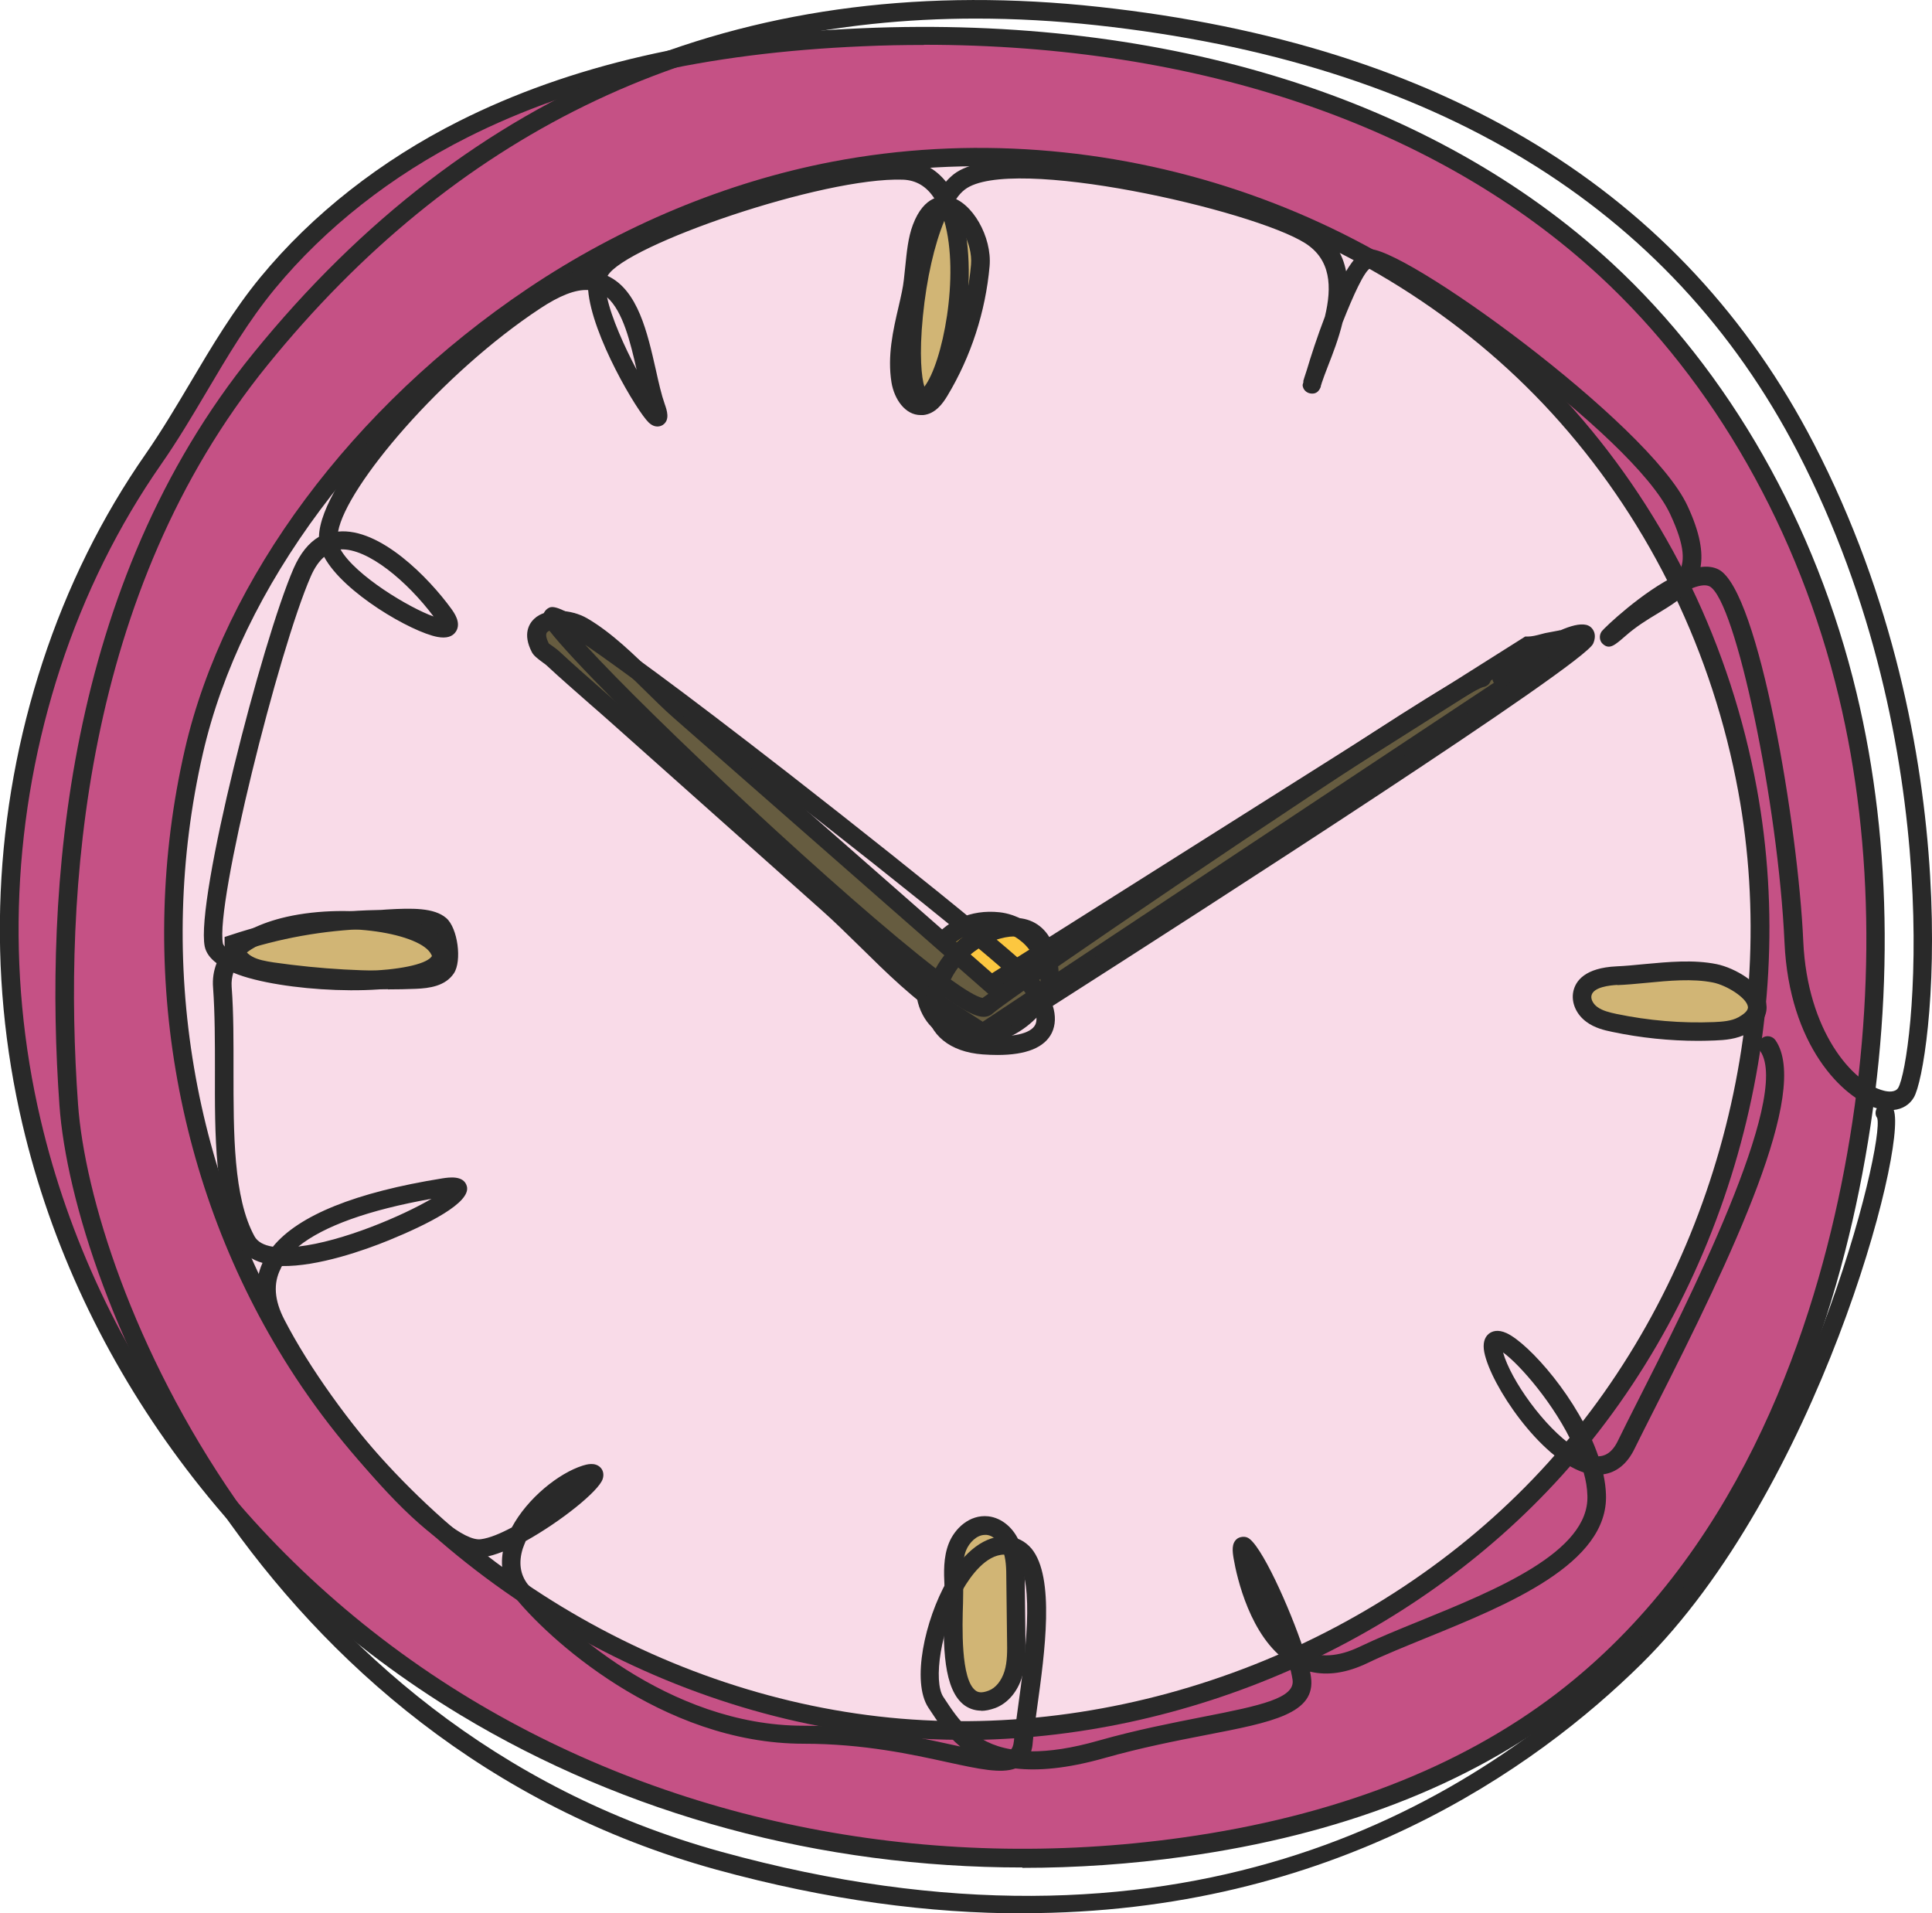
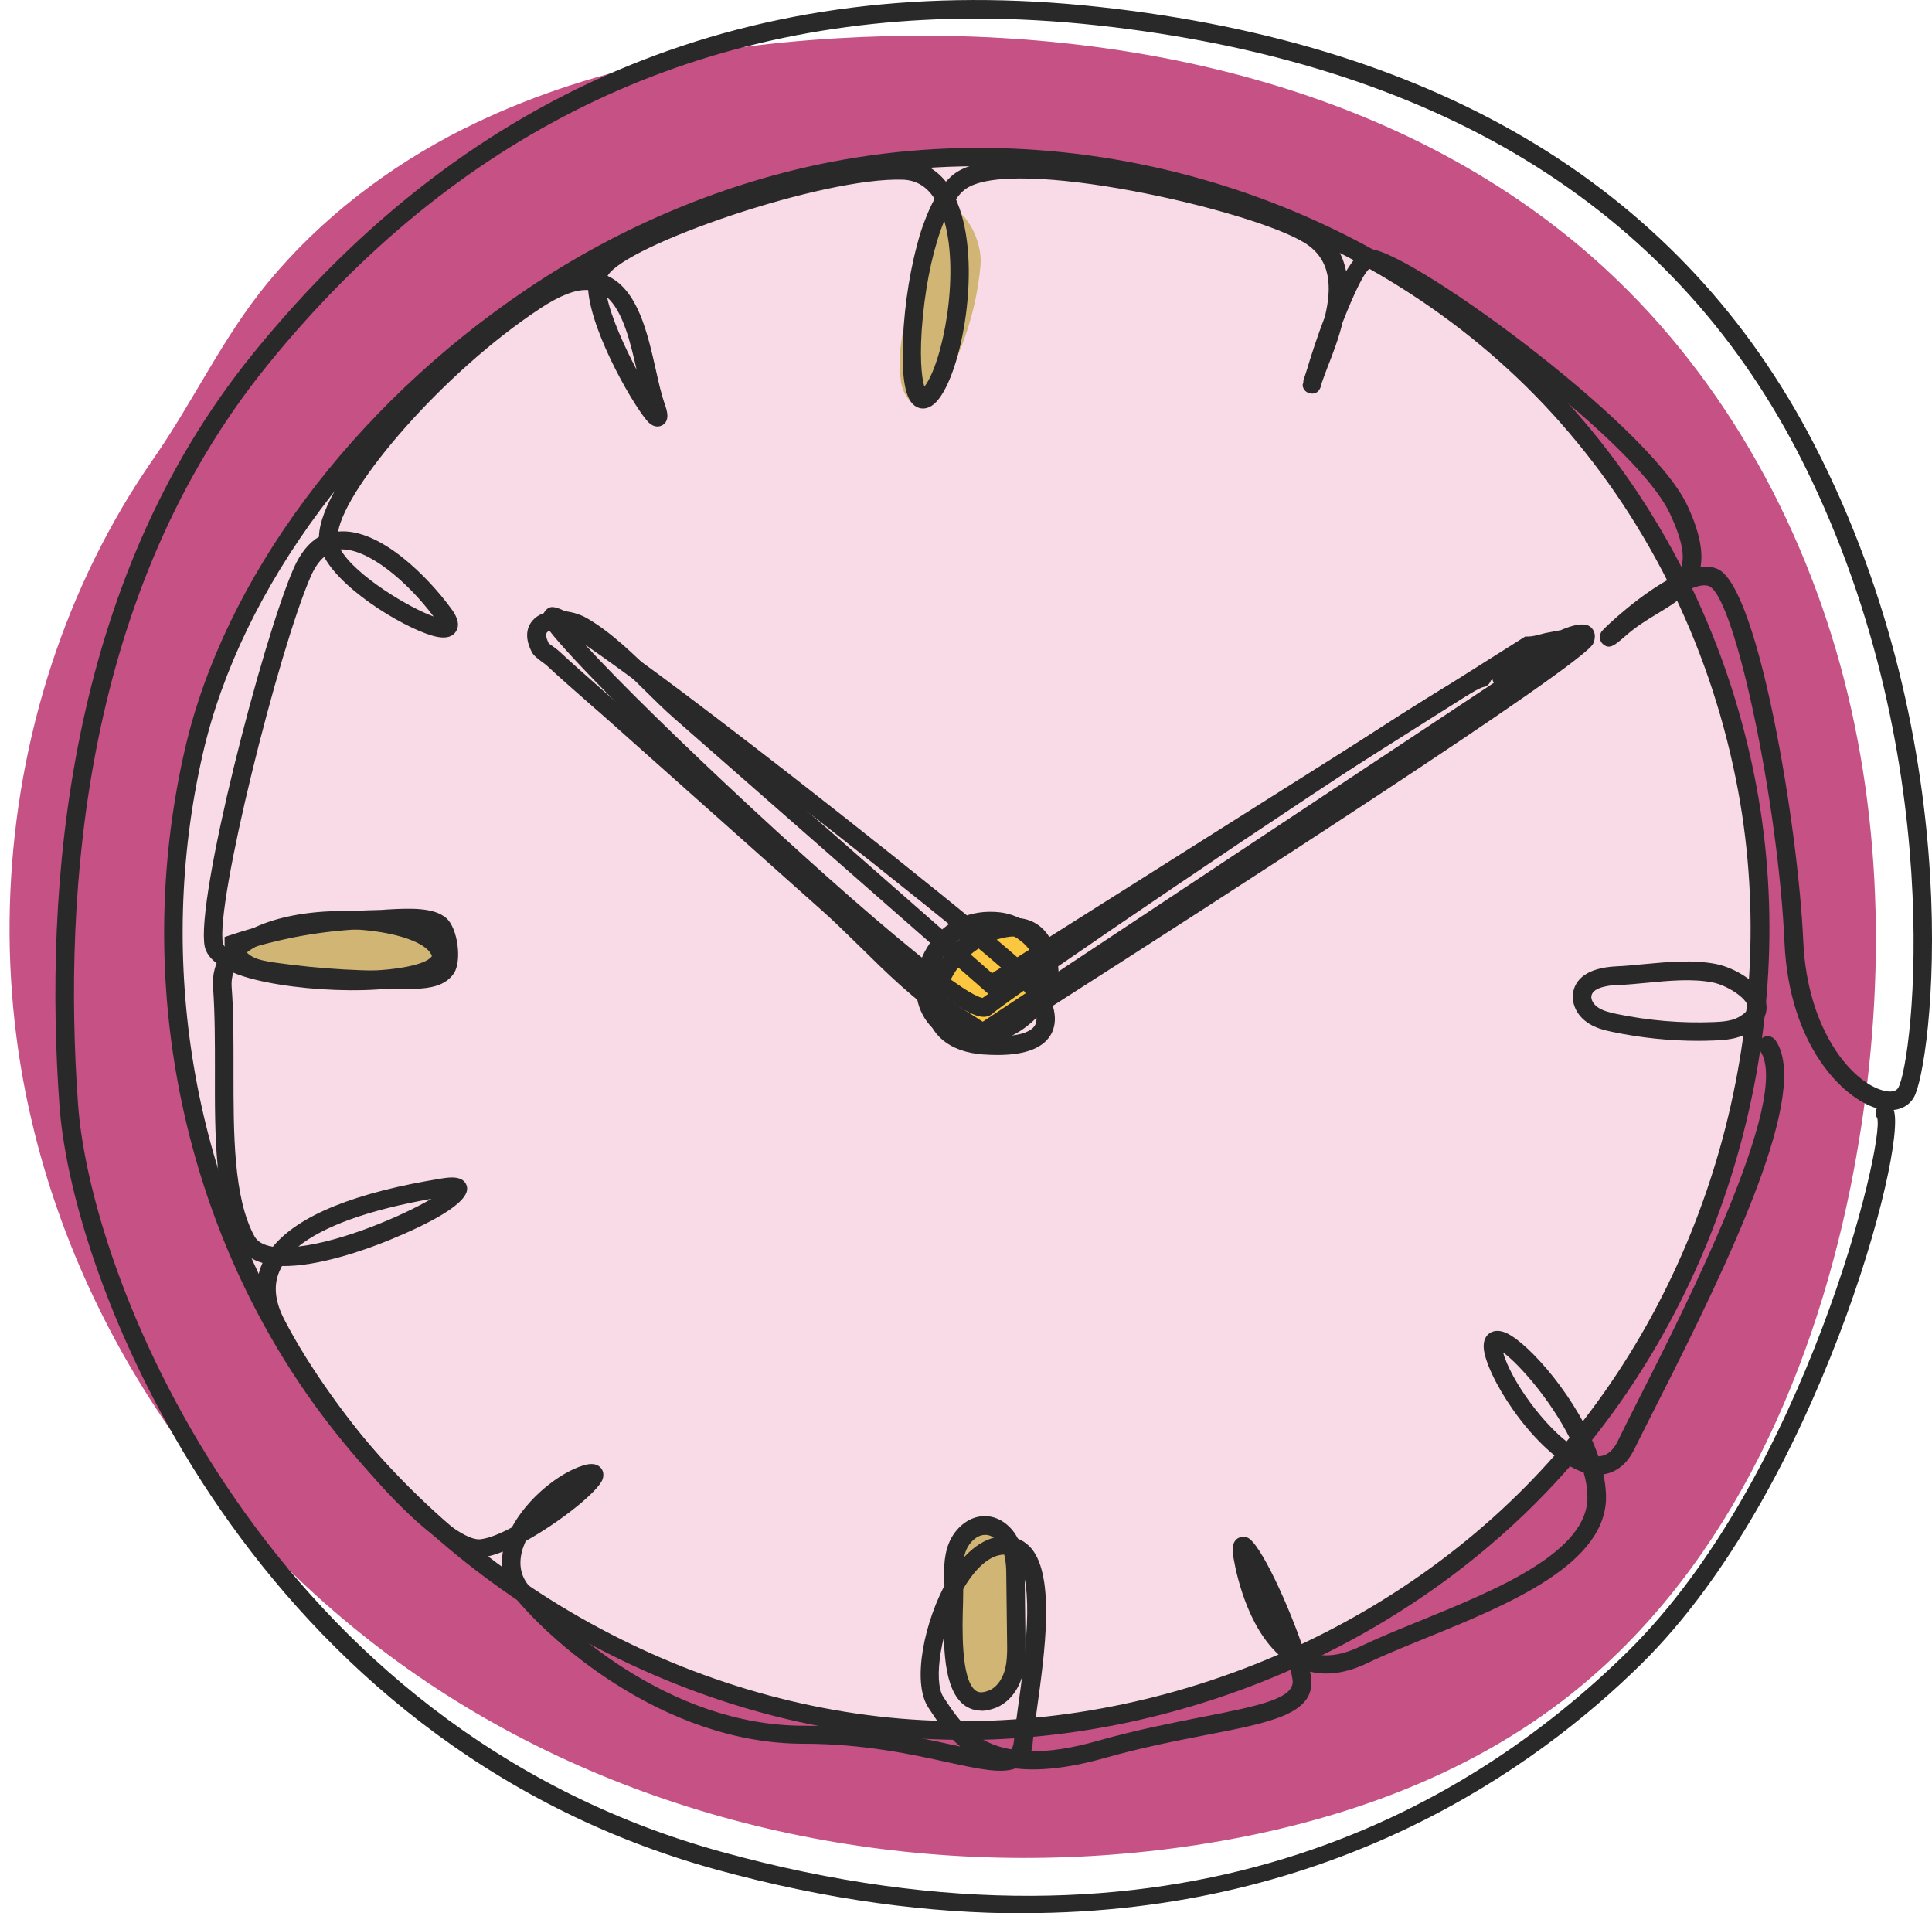
<svg xmlns="http://www.w3.org/2000/svg" id="Vrstva_1" viewBox="0 0 104 102.98">
  <defs>
    <style>.cls-1{fill:#d1b575;}.cls-1,.cls-2,.cls-3,.cls-4,.cls-5,.cls-6{stroke-width:0px;}.cls-2{fill:#f9dbe8;}.cls-3{fill:#665c40;}.cls-4{fill:#fcc740;}.cls-5{fill:#292929;}.cls-6{fill:#c55185;}</style>
  </defs>
  <path class="cls-6" d="m24.95,6.94c6.62-3.33,14.09-4.64,21.48-4.95,14.33-.61,29.46,2.76,40.01,12.5,6.54,6.04,10.94,14.22,13.03,22.89,2.08,8.66,1.9,17.79.14,26.53-2.15,10.58-6.93,21.07-15.49,27.62-5.85,4.48-13.1,6.84-20.39,7.87-13.26,1.86-27.2-.61-38.67-7.54-11.47-6.93-20.27-18.4-23.34-31.47C-.2,52.3.19,43.68,2.77,35.78c1.29-3.94,3.12-7.69,5.49-11.09,2.15-3.09,3.74-6.55,6.15-9.47,2.86-3.47,6.52-6.26,10.53-8.28" />
-   <path class="cls-5" d="m55.03,100.51c-10.82,0-21.32-2.82-30.25-8.21-11.93-7.21-20.52-18.79-23.57-31.78-1.93-8.21-1.56-16.82,1.08-24.88,1.33-4.06,3.2-7.84,5.56-11.22.86-1.24,1.65-2.57,2.41-3.85,1.13-1.91,2.31-3.89,3.76-5.65,2.79-3.39,6.49-6.29,10.69-8.4h0c5.97-3,13.06-4.64,21.69-5,16.45-.71,30.78,3.79,40.37,12.64,6.31,5.83,10.99,14.04,13.17,23.14,1.97,8.21,2.02,17.46.14,26.74-1.74,8.6-5.88,20.42-15.67,27.92-5.37,4.12-12.31,6.8-20.62,7.96-2.92.41-5.85.61-8.75.61ZM49.73,2.42c-1.08,0-2.18.02-3.28.07-8.48.36-15.44,1.96-21.28,4.9h0c-4.08,2.05-7.66,4.87-10.37,8.15-1.41,1.71-2.56,3.65-3.67,5.53-.77,1.3-1.57,2.65-2.45,3.91-2.3,3.3-4.13,6.99-5.43,10.96-2.58,7.89-2.95,16.31-1.06,24.34,2.99,12.73,11.42,24.08,23.12,31.15,11.13,6.72,24.74,9.38,38.34,7.47,8.14-1.14,14.92-3.76,20.16-7.77,9.55-7.32,13.59-18.9,15.3-27.33,1.85-9.14,1.81-18.24-.13-26.31-2.14-8.9-6.71-16.94-12.88-22.64-8.75-8.08-21.57-12.44-36.36-12.44Z" />
  <path class="cls-2" d="m44.91,9.19c14.25-2.72,29.85,2.32,39.46,13.22,4.98,5.65,8.34,12.69,9.7,20.11,2.37,12.91-1.58,26.83-10.36,36.55-8.79,9.72-22.21,15.03-35.25,13.93-13.04-1.1-25.4-8.57-32.44-19.63-6.14-9.64-8.13-21.79-5.58-32.92,2.29-9.96,9.92-18.91,18.25-24.5,4.9-3.29,10.43-5.65,16.22-6.76" />
  <path class="cls-5" d="m51.82,93.64c-1.14,0-2.27-.05-3.41-.14-13.14-1.11-25.72-8.72-32.82-19.86-6.21-9.74-8.26-21.88-5.64-33.3,2.11-9.18,9.01-18.46,18.46-24.81,5.03-3.38,10.7-5.74,16.41-6.83h0c14.62-2.79,30.29,2.45,39.93,13.38,5.03,5.7,8.42,12.73,9.82,20.35,2.39,13.01-1.63,27.18-10.49,36.98-8.09,8.96-20.2,14.24-32.26,14.24Zm-6.82-83.96h0c-5.57,1.07-11.12,3.38-16.04,6.68-9.24,6.21-15.99,15.26-18.04,24.2-2.56,11.16-.55,23.02,5.51,32.54,6.94,10.89,19.22,18.32,32.06,19.4,12.84,1.07,26.19-4.2,34.84-13.77,8.65-9.58,12.58-23.42,10.24-36.13-1.37-7.44-4.68-14.31-9.59-19.87-9.41-10.66-24.71-15.79-38.99-13.06Z" />
  <path class="cls-4" d="m53.75,49.59c1.49.17,2.82,1.62,2.6,3.11-.11.74-.56,1.4-1.11,1.9-.71.65-1.64,1.08-2.6,1.08-4.52,0-3.22-6.57,1.12-6.09" />
-   <path class="cls-5" d="m52.62,56.18c-1.37,0-2.42-.55-2.95-1.56-.6-1.12-.45-2.62.36-3.82.85-1.25,2.23-1.87,3.78-1.7h0c.91.1,1.8.62,2.39,1.38.53.69.76,1.51.65,2.3-.15,1-.77,1.75-1.27,2.2-.86.78-1.9,1.2-2.94,1.21h-.01Zm.69-6.11c-1.01,0-1.89.46-2.46,1.29-.6.88-.72,2-.3,2.79.36.68,1.07,1.03,2.07,1.03h0c.78,0,1.61-.35,2.27-.95.53-.48.87-1.05.95-1.6.08-.52-.08-1.07-.45-1.54-.42-.55-1.06-.92-1.71-.99h0c-.13-.01-.26-.02-.38-.02Z" />
-   <path class="cls-3" d="m53.4,53.01s.09-.09.13-.13l28.74-18.14c.43,0,.84-.16,1.26-.24,0,.25.01.5.02.75l-30.66,20.33c-.6-.39-1.2-.77-1.8-1.16-2.35-1.52-4.44-3.96-6.52-5.81-3.78-3.37-7.56-6.74-11.35-10.11-1.15-1.03-2.33-2.03-3.46-3.08-.15-.14-.59-.41-.67-.57-.84-1.62,1.2-1.79,2.28-1.16,1.88,1.1,3.59,3.15,5.23,4.59,2.31,2.02,4.61,4.04,6.92,6.07,3.29,2.89,6.59,5.78,9.88,8.67" />
+   <path class="cls-5" d="m52.62,56.18c-1.37,0-2.42-.55-2.95-1.56-.6-1.12-.45-2.62.36-3.82.85-1.25,2.23-1.87,3.78-1.7h0c.91.1,1.8.62,2.39,1.38.53.69.76,1.51.65,2.3-.15,1-.77,1.75-1.27,2.2-.86.78-1.9,1.2-2.94,1.21h-.01m.69-6.11c-1.01,0-1.89.46-2.46,1.29-.6.88-.72,2-.3,2.79.36.68,1.07,1.03,2.07,1.03h0c.78,0,1.61-.35,2.27-.95.53-.48.87-1.05.95-1.6.08-.52-.08-1.07-.45-1.54-.42-.55-1.06-.92-1.71-.99h0c-.13-.01-.26-.02-.38-.02Z" />
  <path class="cls-5" d="m52.89,56.19l-2.07-1.33c-1.62-1.04-3.1-2.5-4.53-3.91-.71-.69-1.37-1.35-2.05-1.95l-11.35-10.11c-.38-.34-.76-.67-1.15-1.01-.78-.69-1.57-1.37-2.33-2.08-.04-.04-.12-.09-.2-.15-.28-.21-.48-.36-.58-.55-.51-.98-.14-1.54.12-1.79.66-.63,2.02-.52,2.86-.03,1.32.77,2.53,1.96,3.7,3.11.55.54,1.08,1.07,1.61,1.53l16.48,14.46,28.7-18.12h.14c.22,0,.46-.06.72-.13.15-.04.3-.08.45-.1l.58-.11.04,1.62-.23.15-30.93,20.51Zm-22.82-22.33c-.27,0-.5.06-.61.16-.14.13,0,.44.08.61.02.01.19.14.28.2.12.08.22.17.29.23.75.7,1.53,1.38,2.3,2.06.38.34.77.67,1.15,1.01l11.35,10.11c.7.62,1.4,1.31,2.09,1.99,1.4,1.37,2.84,2.79,4.38,3.78l1.52.98,29.85-19.79c-.1.02-.21.03-.31.04l-28.67,18.13-.33.33-17.15-15.04c-.54-.47-1.09-1.02-1.65-1.57-1.12-1.11-2.29-2.26-3.5-2.96-.31-.18-.72-.27-1.06-.27Z" />
  <path class="cls-1" d="m48.49,20.51c.1.64.52,1.4,1.16,1.33.42-.05.71-.44.93-.8,1.23-2.04,1.99-4.38,2.2-6.76.18-2.07-2.09-4.85-3.16-2.01-.4,1.05-.34,2.43-.57,3.53-.33,1.55-.81,3.11-.55,4.71" />
-   <path class="cls-5" d="m49.56,22.34c-.84,0-1.42-.86-1.57-1.75h0c-.23-1.43.08-2.8.39-4.12.06-.26.12-.52.17-.77.09-.41.13-.87.18-1.35.08-.77.15-1.56.41-2.25.61-1.62,1.6-1.59,2-1.5,1.19.27,2.27,2.15,2.13,3.73-.22,2.45-1,4.86-2.27,6.97-.27.45-.66.97-1.3,1.04-.05,0-.1,0-.15,0Zm-.58-1.91c.07.45.35.94.61.91.21-.02.42-.33.55-.56,1.19-1.98,1.93-4.24,2.13-6.54.1-1.15-.71-2.52-1.36-2.67-.42-.1-.7.51-.84.87-.21.57-.29,1.3-.35,2-.05.49-.1.99-.2,1.46-.06.26-.12.53-.18.79-.29,1.29-.57,2.5-.37,3.74h0Z" />
  <path class="cls-1" d="m12.58,50.78c0,.47.33.89.74,1.13.41.23.88.31,1.35.38,2.54.37,5.11.51,7.68.42.61-.02,1.31-.1,1.65-.61.31-.45.12-1.95-.32-2.32-.68-.58-2.57-.32-3.42-.31-2.61.04-5.21.49-7.68,1.31" />
  <path class="cls-5" d="m20.88,53.24c-2.1,0-4.21-.15-6.28-.45-.53-.08-1.05-.17-1.52-.44-.61-.35-.99-.95-.99-1.56v-.36l.34-.11c2.52-.84,5.16-1.29,7.83-1.34.16,0,.35-.01.57-.03,1.36-.08,2.54-.1,3.19.46.62.53.86,2.31.41,2.98-.46.68-1.3.8-2.05.83-.5.02-.99.03-1.49.03Zm-7.7-2.12c.09.15.24.28.39.36.32.18.72.25,1.17.32,2.51.36,5.06.51,7.59.42.5-.02,1.04-.08,1.26-.39.17-.28,0-1.46-.23-1.66-.39-.34-1.75-.26-2.48-.22-.23.01-.44.03-.61.03-2.42.04-4.8.42-7.08,1.14Z" />
-   <path class="cls-1" d="m87.04,52.51c-.75.03-1.7.22-1.86.97-.09.43.16.87.51,1.12.35.26.79.36,1.21.45,1.76.37,3.57.52,5.37.45.53-.02,1.07-.07,1.54-.32,1.97-1.07-.29-2.56-1.51-2.8-1.65-.33-3.59.05-5.26.13" />
  <path class="cls-5" d="m91.43,56.02c-1.55,0-3.11-.16-4.63-.48-.45-.09-.97-.22-1.4-.54-.55-.4-.83-1.04-.71-1.63.12-.58.63-1.28,2.33-1.36h0c.48-.02.98-.07,1.49-.12,1.3-.12,2.65-.25,3.89,0,.99.2,2.52,1.07,2.68,2.13.07.44-.06,1.08-1.02,1.6-.57.31-1.21.36-1.76.38-.29.01-.58.02-.86.02Zm-4.37-3.01c-.39.02-1.29.11-1.39.57-.05.22.12.48.32.62.27.2.65.29,1.02.37,1.73.36,3.49.51,5.25.44.44-.02.94-.05,1.32-.26.25-.14.55-.35.51-.57-.07-.48-1.14-1.15-1.88-1.3-1.1-.22-2.37-.1-3.6.02-.53.05-1.04.1-1.54.12h0Z" />
  <path class="cls-1" d="m51.35,85.32c-.03-.7-.06-1.43.2-2.08.26-.65.9-1.2,1.6-1.13.59.06,1.06.55,1.27,1.1.22.55.23,1.16.24,1.75.01,1.1.03,2.2.05,3.29,0,.62.01,1.24-.16,1.84-.18.59-.57,1.15-1.15,1.36-2.69,1.01-1.99-4.86-2.04-6.14" />
  <path class="cls-5" d="m52.82,92.07c-.39,0-.69-.14-.89-.28-1.15-.83-1.18-3.2-1.1-5.55.01-.38.02-.7.01-.9h0c-.03-.68-.07-1.52.24-2.29.31-.77,1.1-1.55,2.12-1.44.72.08,1.38.63,1.69,1.42.25.64.26,1.32.27,1.92l.04,3.3c0,.62.02,1.32-.18,1.99-.24.81-.78,1.44-1.45,1.69-.28.1-.53.15-.75.15Zm.2-9.46c-.44,0-.84.41-1.01.82-.23.56-.19,1.26-.16,1.87h0c0,.22,0,.56-.01.98-.04,1.23-.13,4.12.68,4.71.11.08.29.16.7,0,.38-.14.69-.53.85-1.04.16-.52.15-1.11.14-1.69l-.04-3.29c0-.54-.01-1.09-.2-1.57-.14-.36-.46-.75-.86-.79-.02,0-.05,0-.07,0Z" />
  <path class="cls-5" d="m55.07,102.98c-4.99,0-10.49-.7-16.53-2.36C13.81,93.79,3.92,69.51,3.2,59.49c-.83-11.58.31-28.01,10.43-40.47C25.31,4.63,40.63-1.65,59.15.37c18.52,2.02,31.46,9.93,38.49,23.51,8.57,16.57,6.32,33.62,5.38,35.19-.23.39-.61.62-1.08.67.75,2.05-4.13,20.5-13.6,29.83-5.65,5.57-16.57,13.4-33.27,13.4ZM52.54,1c-15.27,0-28.08,6.25-38.14,18.65C4.49,31.86,3.38,48.01,4.2,59.42c.7,9.81,10.39,33.55,34.61,40.24,24.47,6.75,40.06-2.14,48.83-10.79,9.55-9.42,13.84-27.38,13.41-28.7-.12-.16-.11-.36-.02-.52-1.83-.54-4.72-3.38-4.97-8.93-.34-7.48-2.63-18.4-4.03-19.16-.23-.12-.62-.05-1.08.16-.44.53-1.08.91-1.72,1.3-.57.34-1.15.7-1.71,1.19-.61.53-.88.77-1.24.45-.19-.17-.21-.47-.06-.68.12-.17,2.2-2.16,4.08-3.04.44-.65.41-1.54-.39-3.26-2-4.33-14.82-13.21-16.14-13.25-.33.16-.93,1.48-1.5,2.93-.21.87-.53,1.69-.78,2.33-.14.36-.26.68-.34.92-.01.05-.03.1-.05.16,0,.01,0,.02,0,.04h0c-.08.21-.22.41-.54.37-.24-.03-.43-.22-.44-.46,0,0,.02-.07.05-.19h-.02s.06-.2.06-.2c.04-.13.09-.27.14-.43.21-.71.56-1.79.97-2.86.39-1.62.32-3.07-1.06-3.95-2.82-1.79-15.88-4.76-18.32-2.89-.17.13-.33.3-.48.53.03.06.05.11.07.17,1.35,3.23.27,9.2-1.11,10.71-.37.4-.71.41-.93.35-.52-.15-.69-.76-.78-1.22-.37-1.91.09-7.28,1.6-10.04-.42-.66-.98-1-1.7-1.03-4.33-.15-14.95,3.53-15.9,5.17,0,0,0,0,0,.01,1.63.76,2.14,3.05,2.6,5.08.15.68.3,1.33.47,1.81.12.34.3.86-.1,1.13-.11.07-.41.2-.76-.13-.62-.59-3.06-4.67-3.26-7.13-.69-.04-1.55.31-2.58.99-5.28,3.48-10.44,9.57-10.88,12.01,2.26-.22,4.89,2.5,6.09,4.15.15.21.55.75.26,1.22-.18.29-.52.39-1,.3-1.4-.26-5.07-2.38-6.1-4.31-.28.24-.52.59-.72,1.05-1.73,3.95-5.15,17.64-4.73,19.76.01.06.07.14.18.24.61-.71,1.6-1.25,2.94-1.6,3.28-.85,8.21-.29,9.07,1.56.19.42.14.84-.14,1.18-1.2,1.45-7.11,1.37-10.34.56-.44-.11-.82-.23-1.15-.37-.07.23-.11.48-.09.76.11,1.43.1,3,.1,4.52,0,3.36-.01,6.83,1.13,8.91.16.29.49.48.99.56,1.38-1.69,4.45-2.93,9.13-3.68.34-.05,1.14-.18,1.31.42.25.89-2.14,2.07-4.19,2.91-1.32.54-3.82,1.42-5.76,1.39-.03.04-.05.09-.07.14-.41.8-.34,1.7.19,2.73,2.69,5.23,8.85,12.12,10.6,11.83.45-.06,1.03-.3,1.65-.63.84-1.57,2.52-2.92,3.82-3.33.2-.06.65-.2.95.1.16.16.2.4.12.63-.22.65-2.25,2.28-4.14,3.33-.06.14-.11.27-.16.41-.23.74-.14,1.39.27,1.92,1.66,2.12,7.56,7.61,14.84,7.61,3.33,0,6.02.59,7.98,1.02.16.03.31.07.46.1-.75-.62-1.24-1.37-1.66-2.01l-.06-.09c-.91-1.39-.19-4.71,1.02-6.83.92-1.6,2.07-2.46,3.23-2.38.52.03.97.26,1.31.66,1.27,1.55.71,5.6.3,8.55-.1.76-.2,1.42-.24,1.9-.01.17-.04.32-.08.46,1.01,0,2.16-.16,3.63-.58,2.05-.58,3.92-.94,5.58-1.27,3.19-.62,5-1.02,4.86-2-.04-.26-.11-.58-.22-.94-2.06-1.36-2.78-4.58-2.95-5.57-.07-.41-.12-.83.17-1.07.14-.12.4-.15.56-.08.7.27,2.29,3.78,3.04,6.06.85.43,1.86.37,3.01-.18.94-.45,2.05-.91,3.24-1.39,4.07-1.66,9.13-3.71,9.02-6.74-.01-.41-.08-.83-.2-1.25-2.35-.78-4.99-4.68-5.35-6.47-.09-.46,0-.8.25-1,.17-.13.47-.25.95-.03,1.21.56,3.9,3.58,4.94,6.63.27,0,.71-.12,1.05-.83.26-.54.65-1.31,1.13-2.26,2.47-4.87,8.26-16.26,6.53-18.73-.16-.23-.1-.54.12-.7.22-.16.54-.1.7.12,1.91,2.73-2.33,11.63-6.46,19.76-.47.93-.86,1.7-1.12,2.23-.39.81-.97,1.28-1.68,1.38.08.37.13.74.14,1.09.14,3.72-5.29,5.93-9.64,7.7-1.17.48-2.27.92-3.18,1.36-1.12.54-2.16.7-3.11.47.02.1.04.2.05.29.28,1.97-2.08,2.43-5.65,3.12-1.64.32-3.49.68-5.5,1.25-1.99.56-3.54.69-4.76.55-.78.29-1.97.03-3.63-.33-1.92-.42-4.54-1-7.77-1-7.68,0-13.89-5.77-15.63-7.99-.52-.67-.71-1.47-.56-2.35-.38.15-.74.26-1.04.3-2.78.39-9.38-8.01-11.63-12.37-.65-1.25-.74-2.42-.27-3.47-.57-.16-1.03-.47-1.31-.97-1.27-2.31-1.26-5.92-1.25-9.4,0-1.5,0-3.06-.1-4.44-.04-.47.03-.91.19-1.32-.36-.27-.57-.57-.64-.9-.5-2.5,3.08-16.44,4.79-20.36.35-.79.8-1.36,1.36-1.69.05-3.01,6.18-9.76,11.36-13.18,1.24-.82,2.3-1.2,3.21-1.15.03-.1.07-.19.12-.27,1.23-2.12,12.23-5.86,16.8-5.66.92.03,1.68.43,2.26,1.15.14-.16.28-.29.43-.41,3.01-2.31,16.54.99,19.46,2.84.99.63,1.47,1.47,1.65,2.39.38-.63.77-1.08,1.14-1.18,1.63-.43,15.18,9.35,17.24,13.81.68,1.46.84,2.5.7,3.29.37-.05.71-.01.99.14,2.16,1.18,4.27,13.85,4.54,20,.22,4.85,2.66,7.62,4.33,8.04.22.06.62.11.78-.15.79-1.33,2.9-18.14-5.41-34.22C89.89,11.07,77.2,3.34,59.04,1.36c-2.21-.24-4.38-.36-6.5-.36Zm1.53,82.67c-1,0-1.83,1.17-2.24,1.88-1.22,2.12-1.6,4.95-1.05,5.78l.06.09c.73,1.11,1.57,2.39,3.59,2.73.05-.05.12-.17.15-.45.04-.5.13-1.18.24-1.96.34-2.46.91-6.57-.08-7.78-.16-.19-.34-.29-.59-.3-.02,0-.05,0-.07,0Zm26.84-10.88c.42,1.5,2.23,4.03,3.82,5.09-1.03-2.29-2.94-4.46-3.82-5.09Zm-.07-.39h0Zm-57.61-7.88c-3.38.6-5.81,1.47-7.17,2.57,2.38-.27,5.6-1.65,7.17-2.57Zm1.13-.15h0Zm-11.3-12.89c.23.09.51.17.84.25,3.5.88,8.63.62,9.32-.23.03-.04.04-.05,0-.12-.53-1.13-4.71-1.85-7.91-1.02-.8.21-1.68.55-2.26,1.11Zm5.27-21.91c.8,1.41,3.73,3.16,5.01,3.61-1.42-1.89-3.54-3.68-5.01-3.61Zm16.57-7.21h0Zm14.7-1.39h0Zm1.23-9.08c-.53,1.28-.95,3.1-1.15,5.12-.21,2.1-.07,3.33.08,3.8.97-1.25,1.92-5.96,1.07-8.93Zm-18.15,4.11c.23,1.1.93,2.65,1.59,3.9-.33-1.45-.73-3.14-1.59-3.9Zm21.02,40.78c-.25,0-.52-.01-.8-.03-1.76-.13-2.9-1.05-3.04-2.47-.04-.39,0-.81.12-1.23-6.33-4.73-19.99-18.01-20.68-19.52-.17-.37-.01-.64.17-.77.4-.26.85-.56,13.01,8.89,3.62,2.82,7.66,6.03,10.28,8.2.26-.12.53-.22.82-.3,1.05-.29,1.89-.16,2.5.39.32.29.53.66.67,1.07,7.25-5.01,21.93-15.03,23.02-15.03.28,0,.5.22.5.5,0,.26-.19.47-.44.5-1.26.39-15.92,10.22-22.87,15.03.03.25.03.5.03.72,9.3-5.95,22.06-14.24,26.4-17.37-.71.41-1.53.94-2.25,1.51-.21.17-.53.14-.7-.08-.17-.22-.14-.53.08-.7.04-.03,4.07-3.13,5.08-2.36.1.07.4.36.16.91-.49,1.13-20.5,14.01-29.08,19.49,0,0,0,0-.01,0,.17.54.15,1.04-.05,1.46-.39.79-1.37,1.19-2.93,1.19Zm-2.83-3.09c-.02.17-.03.33-.01.49.11,1.17,1.21,1.5,2.11,1.57,1.51.11,2.52-.11,2.76-.6.19-.4-.05-1.09-.62-1.83-.91.64-1.51,1.08-1.69,1.24-.12.11-.35.22-.7.14-.39-.08-1.03-.44-1.85-1.01Zm1.94.08s-.03.02-.04.03c0,0,.02-.01.04-.03Zm-1.63-1.05c.8.57,1.39.93,1.71.99.23-.17.79-.55,1.58-1.11-.38-.35-1-.89-1.79-1.55-.68.44-1.19,1.04-1.5,1.67Zm4.76.02s.05.06.07.09c0-.05,0-.09,0-.14-.02.02-.05.03-.07.05Zm-24.44-18.04c3.63,3.98,13.9,13.59,18.87,17.42.35-.64.86-1.25,1.51-1.73-5.29-4.35-16.08-12.75-20.38-15.69Zm22.16,15.88c.75.63,1.32,1.13,1.65,1.44.19-.13.39-.27.59-.41-.09-.37-.24-.71-.48-.93-.33-.3-.86-.36-1.56-.17-.07.02-.14.04-.21.06Z" />
</svg>